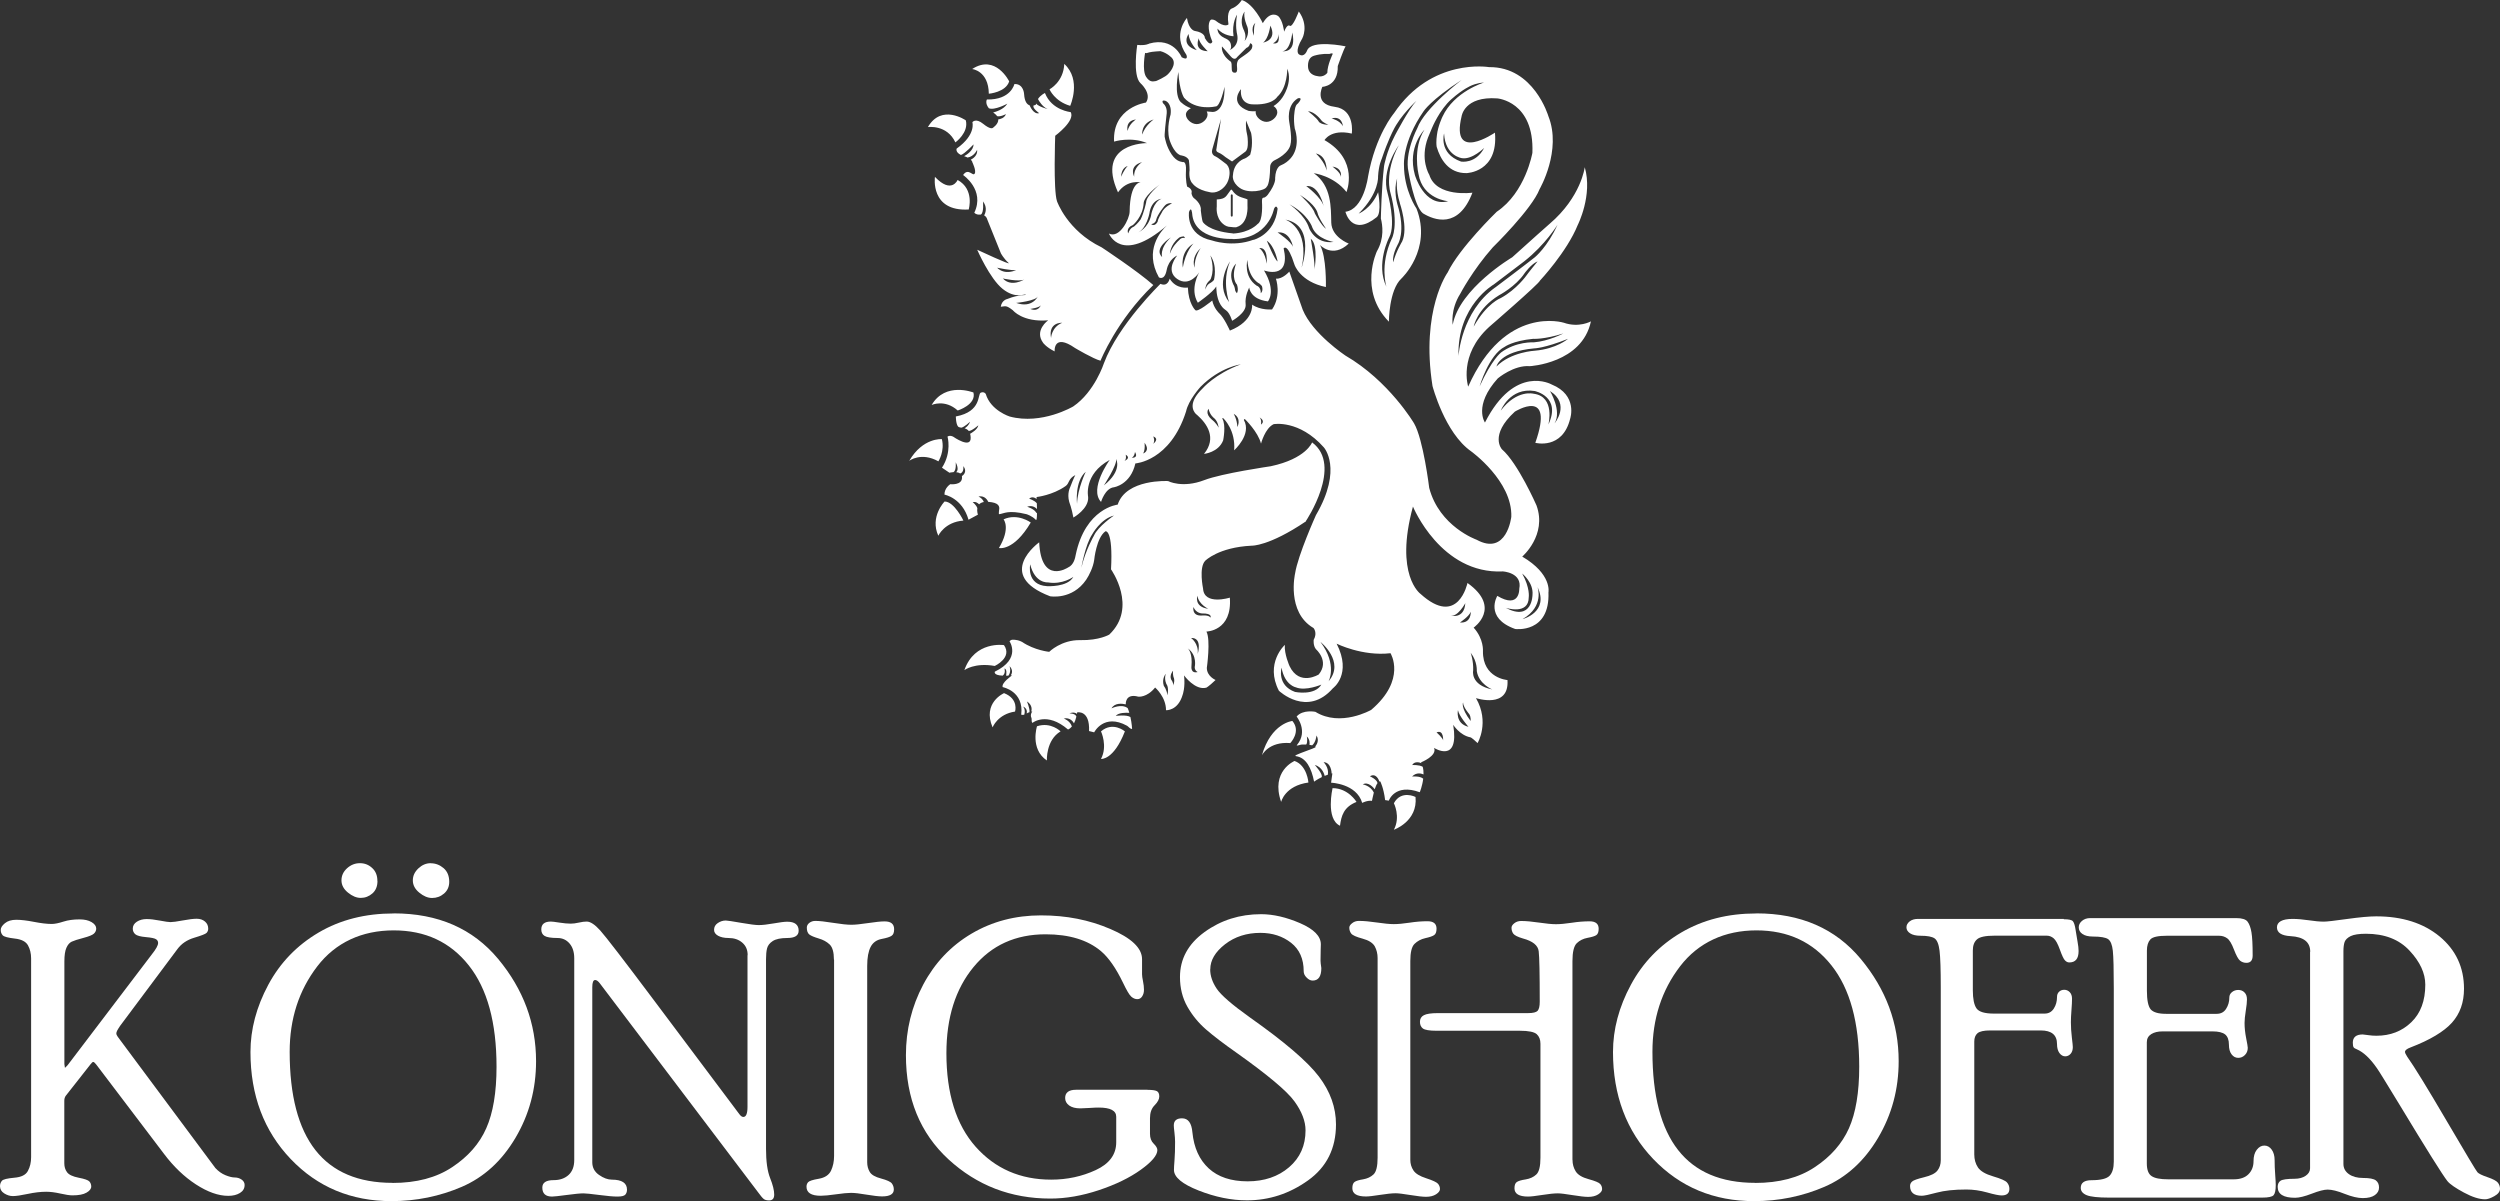
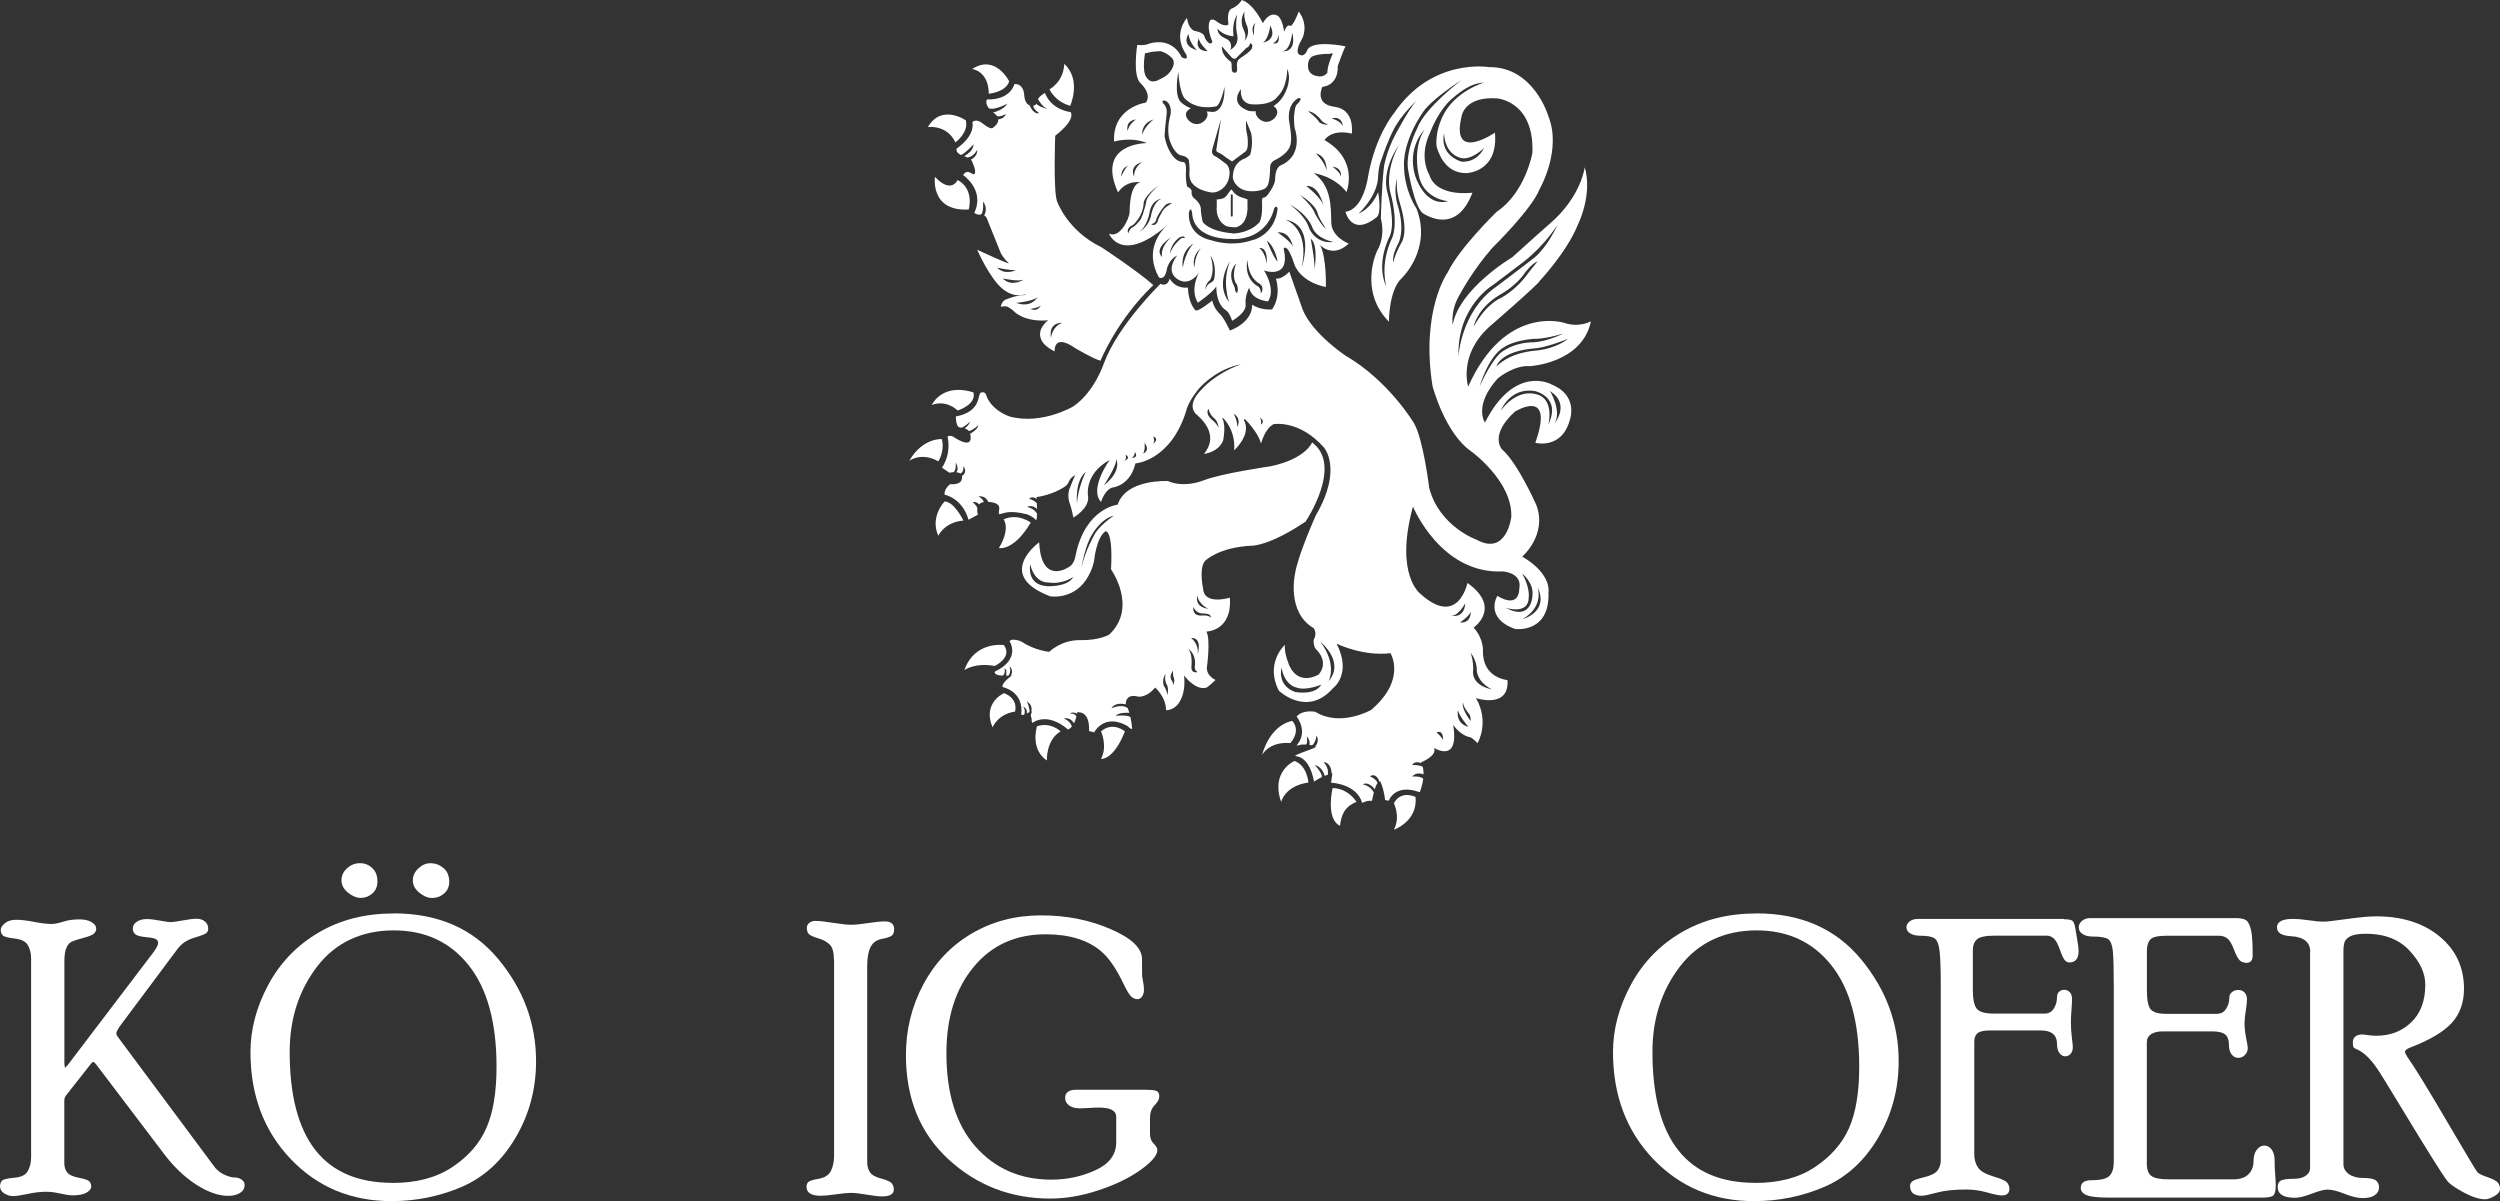
<svg xmlns="http://www.w3.org/2000/svg" id="Ebene_2" data-name="Ebene 2" viewBox="0 0 311.81 149.81">
  <rect x="0" y="0" width="311.81" height="149.81" fill="#333333" stroke="none" />
  <defs>
    <style> .cls-1 { fill: #fff; } </style>
  </defs>
  <g id="Ebene_1-2" data-name="Ebene 1">
    <path id="path1" class="cls-1" d="M123.33,11.69c-.04-2.88-2.08-3.08-2.08-3.08,2.93-1.91,4.62,1.54,4.62,1.54-.43,1.37-2.54,1.54-2.54,1.54M120.46,15.01s-3.02-2.1-4.73.84c0,0,2.37-.35,3.43,1.91,0,0,1.69-1.22,1.3-2.75M121.4,48.95s-3.49-1.37-5.2,1.56c0,0,1.64-.76,3.25.69,0,0,2.35-.73,1.96-2.25M117.48,54.77s-2.37-.22-4.08,2.71c0,0,1.47-1.15,3.64.06,0,0,.82-1.26.43-2.78M117.81,62.55s-1.86,1.9-.78,4.27c0,0,.78-1.72,3.13-1.89,0,0-1.14-2.38-2.35-2.38M125.21,80.46s-3.64-.56-4.93,3.12c0,0,1.28-.97,3.79-.52,0,0,2.24-1.04,1.15-2.6M161.19,89.92s-2.65.26-3.8,4.29c0,0,.82-1.75,3.54-1.53,0,0,1.39-1.43.26-2.76M161.46,94.91s-3.02,1.26-1.67,5.11c0,0,.45-2.01,3.4-2.42,0,0-.15-2.13-1.73-2.69M166.2,98.31s-.89,3.84.93,4.68c.16-1.23.46-2.34,2.06-2.97,0,0-1.02-1.72-2.99-1.72M125.23,86.45s-2.75,1.19-1.43,4.27c0,0,.63-1.65,2.8-1.97,0,0,.5-1.56-1.37-2.3M129.34,90.58s-.91,2.83,1.23,4.27c0,0-.13-2.54,1.71-3.63,0,0-1.21-1.21-2.93-.64M125.17,64.78s.92,1.06-.58,3.57c0,0,1.82.46,3.97-3.18,0,0-1.64-1.21-3.4-.39M137.32,91.22s.86,1.82,0,3.44c0,0,1.57.19,2.98-3.44,0,0-1.49-1.28-2.98,0M173.85,100.18s.86,1.69,0,3.31c0,0,3-1.04,2.7-4.09,0,0-1.78-.91-2.7.78M119.44,22.44s-.75,1.81-2.83-.38c0,0-.64,4.34,4.21,4.07,0,0,.76-2.52-1.39-3.69M130.9,11.14s.63,1.5,2.58,2.06c0,0,1.45-3.23-.74-5.23-.09,2.26-1.84,3.17-1.84,3.17M186.84,47.16c-3.12,3.44-1.63,5.54-1.63,5.54,3.74-7.35,8.31-4.75,8.31-4.75,3.31,1.34,2.32,4.26,2.32,4.26-.96,3.93-4.35,3.02-4.35,3.02,2.48-7.03-2.55-3.89-2.55-3.89-3.24,2.97-1.61,4.7-1.61,4.7,2,1.73,4.31,7,4.31,7,1.34,3.71-1.78,6.38-1.78,6.38,3.74,2.2,3.27,4.45,3.27,4.45.2,5.17-4.15,4.58-4.15,4.58-3.89-1.39-2.23-4.13-2.23-4.13,2.82,1.68,2.74-.87,2.74-.87.42-2.05-2.05-2.18-2.05-2.18-7.74.37-11.21-8.09-11.21-8.09-2.33,8.56.94,10.89.94,10.89,4.7,4.26,5.86-1.36,5.86-1.36,4.33,3.09.77,5.57.77,5.57,1.29,1.43,1.16,2.94,1.16,2.94-.04,3.38,3.06,3.6,3.06,3.6.24,3.64-3.93,2.25-3.93,2.25,1.74,3.02.2,5.61.2,5.61-.82-.78-.91-.72-.91-.72-1.32-.26-2.13-1.56-2.13-1.56.8,4.92-2.39,2.88-2.39,2.88.43,1-1.62,1.8-1.62,1.8.02.04.03.08.05.11-.13-.06-.83-.33-1.16.23,0,0,.91-.05,1.32.22.08.31.11.64.1.95-.23-.1-.87-.32-1.43.26,0,0,.99-.09,1.39.27-.11.93-.43,1.69-.43,1.69-3.12-1.14-3.86,1.05-3.86,1.05l-.46-.07c-.19-1.54-.6-2.32-.6-2.32-.04-.02-.08,0-.12,0-.04-.13-.39-1.12-1.18-.65,0,0,.87.38.95.85-.13.18-.25.46-.35.77-.1-.14-.79-1.01-1.49-.61,0,0,.96.15,1.38,1.02-.14.54-.23,1.03-.23,1.03-.61-.07-1.22.26-1.22.26-.71-2.41-3.88-2.52-3.88-2.52l.16-1.16s-.06,0-.09.02c0-.15-.08-1.4-1.01-1.42,0,0,.69.64.54,1.56-.14.05-.27.1-.4.15-.03-.15-.28-1.1-1.23-1.36,0,0,1.06,1.17.85,1.53-.57.27-.94.55-.94.55-.32-1.65-.98-3.01-2.27-3.18-.6-.08,2.61-1.02,2.47-1.16-.02-.02-.04-.03-.06-.05.13-.14.56-.71.16-1.37,0,0-.08.86-.54,1.23-.11-.03-.22-.04-.34-.06.03-.14.09-.65-.33-1.05,0,0,.15.69-.07,1.01-.26,0-.46,0-.46,0-.29-.02-.89.28-.68.04,1.42-1.73-.06-3.53-.06-3.53.77-.91,2.34-.59,2.34-.59,3.14,1.95,6.96-.24,6.96-.24,4.45-3.79,2.41-7.07,2.41-7.07-3.51.41-6.72-1.19-6.72-1.19,1.95,3.82-.45,5.55-.45,5.55-3.23,3.69-6.75.32-6.75.32-1.78-3.43.74-5.72.74-5.72-.09,1.15.59,2.65.59,2.65,1.23,2.56,3.64,1.04,3.64,1.04,1.37-1.67-.35-3.15-.35-3.15-.37-.46-.28-1.17-.28-1.17.5-.89-.02-1.47-.02-1.47-3.41-1.99-2.3-6.81-2.3-6.81.35-2.28,2.6-7.27,2.6-7.27,3.4-5.83.98-8.46.98-8.46-3.08-3.47-6.25-2.89-6.25-2.89-1.08.5-1.58,2.43-1.58,2.43-.37-1.47-1.99-3.04-1.99-3.04-.09-.09-.15.09-.15.09,1.02,1.8-1.21,3.78-1.21,3.78.2-2.49-1.26-3.9-1.35-3.99s-.13.04-.13.04c.5.8.11,2.71.11,2.71-.59,1.52-2.39,1.69-2.39,1.69,1.64-2.01.34-3.79-.82-4.82h0c-.07-.06-.14-.12-.2-.17-.37-.39-.97-1.42.84-3.17,0,0,1.54-1.82,4.77-3.01,0,0-2.58.33-5.03,2.81,0,0-1.5,1.64-1.8,3.07-1.98,6.21-6.32,6.48-6.32,6.48-.6,2.66-2.67,2.97-2.67,2.97-1.11.12-1.61,1.83-1.61,1.83-1.54-1.64,1.08-5.24,1.08-5.24-3.3,1.8-2.69,4.62-2.69,4.62.11,1.48-1.84,2.57-1.84,2.57-.21-1.15-.52-1.95-.52-1.95-.3-1.08.12-1.84.12-1.84.45-1.19.64-1.51.64-1.51-.91.46-.72,1.03-1.21,1.37-1.62,1.15-3.62,1.37-3.62,1.37,0,0,0,.09,0,.24-.18-.14-.58-.36-.93-.03,0,0,.66.19.96.57,0,.22.02.48.02.72-.12-.13-.56-.54-1.23-.29,0,0,.82.25,1.09.67.07.11.11.14.14.12,0,.55-.04.96-.14.85-.45-.49-1.16-.71-1.16-.71-2.34-.57-2.78-.07-3.43,0-.06,0,0-.5,0-.5.1-.46,0-.95-1.35-1.04-.03-.07-.37-.85-1.22-.66,0,0,.47.17.67.68-.28.05-.46.16-.59.29-.14-.15-.42-.37-.8-.27,0,0,.44.33.58.74-.07.4.07.82.07.82l-1.17.63c-.78-2.73-3-3.13-3-3.13-.02-.83.72-1.3.72-1.3,0,0,1.49.17,1.47-.84,0-.06,0-.12-.02-.17.1-.06.75-.5.18-1.25,0,0,.13.79-.4.92-.13-.1-.31-.14-.49-.16.11-.09.37-.4-.06-1.24,0,0,.11.97-.26,1.23-.29.02-.52.08-.52.08l-.93-.63c1.26-1.93.69-3.88.69-3.88.33-.22.72.02.72.02,0,0,2.24,1.58,2.17.09,0-.18-.04-.33-.07-.46.21-.12.92-.53,1.03-1.06,0,0-.82.72-1.2.71-.14-.18-.33-.27-.52-.33.22-.13.53-.38.68-.82,0,0-.71.67-1.09.74-.18-.03-.32-.06-.4-.14-.28-.32-.28-1.26-.28-1.26,3.25-.61,2.68-2.8,3.11-2.97.43-.17.62.16.62.16.62,2.08,2.99,2.82,2.99,2.82,4.01,1.07,7.92-1.26,7.92-1.26,2.67-1.81,3.83-5.39,3.83-5.39,1.78-4.79,7.05-9.9,7.05-9.9.94.42,1.15-.65,1.15-.65.82,1.37,2.27,1.11,2.27,1.11.07,1.99.91,2.8.91,2.8.24.39,2.13-1.18,2.13-1.18.2.97.85,1.57.85,1.57.64.57,1.35,2.18,1.35,2.18,3.04-1.21,2.77-3.24,2.77-3.24,1.06.74,2.49.6,2.49.6,1.21-1.76.48-3.84.48-3.84.83.09,1.67-.88,1.67-.88l1.67,4.75c1.22,2.99,5.32,5.72,5.32,5.72,5.46,3.17,8.57,8.46,8.57,8.46,1.15,1.97,1.89,8.05,1.89,8.05,1.26,4.82,5.9,6.46,5.9,6.46,3.79,2.08,4.34-2.86,4.34-2.86.15-4.45-5.01-8.16-5.01-8.16-3.3-2.3-4.82-8.15-4.82-8.15-1.49-9.48,1.89-14.16,1.89-14.16,1.48-3.08,6.12-7.57,6.12-7.57,3.6-2.41,4.45-7.35,4.45-7.35.25-6.44-4.38-6.79-4.38-6.79-4.12-.3-4.45,2.23-4.45,2.23-1.41,5.86,4.16,2.04,4.16,2.04.44,4.97-3.56,5.05-3.56,5.05-2.22.02-3.24-1.7-3.71-3.28-.1-.65.03-1.46.03-1.46.13-1.13.69-2.29.69-2.29,1.46-3.16,5.19-4.27,5.19-4.27-.94.06-1.59.38-1.59.38,0,0-.99.38-2.48,1.7-1.49,1.32-2.42,3.58-2.42,3.58-.18.41-.32.75-.4.96-.02.06-.05.11-.07.17,0,.03-.02.04-.02.04h0c-1.06,2.76.15,4.68.15,4.68.89,2.86,5.38,2.23,5.38,2.23-1.74,4.56-4.76,3.44-6.18,2.57-1.09-.88-1.79-5.15-1.79-5.15-.54-2.37,1.09-5.46,1.09-5.46.93-2.54,5.55-6.03,5.55-6.03-3.91,2.54-4.77,3.93-4.77,3.93-2.64,3.8-2.44,6.66-2.44,6.66,0,3.22,1.57,5.47,1.57,5.47,1.97,5.12-1.89,8.72-1.89,8.72-1.56,1.45-1.56,5.38-1.56,5.38-3.82-3.9-1.49-8.79-1.49-8.79.94-1.61.7-3.28.49-4.08,0,0,.08-3.93.4-6.55,0,0,.27-1.72,1.36-3.82,0,0,1.71-3.27,2.67-4.3,0,0-2,1.81-2.91,3.73,0,0-.63,1.17-1.42,3.52,0,0-.37.74-.45,2.17,0,0,.17,2.07-2.42,4.64,0,0,1.54-.57,2.43-2.67,0,0,.48,2.55-.17,3.11-3.15,2.53-3.91-.67-3.91-.67,2.3-.3,2.82-4.38,2.82-4.38.93-5.2,3.23-7.9,3.23-7.9,4.71-6.98,11.86-5.76,11.86-5.76,5.59-.07,7.4,6.11,7.4,6.11,1.71,4.28-1.09,9.1-1.09,9.1-.96,2.5-5.84,7.27-5.84,7.27-2.51,2.83-4.06,5.79-4.06,5.79-1.26,2-.94,3.87-.94,3.87.82-4.52,7.42-8.42,7.42-8.42,2.2-2,4.65-4.16,4.65-4.16,3.96-3.37,4.4-7.08,4.4-7.08,1.01,3.51-.87,7.2-.87,7.2-1.36,3.37-4.72,6.95-4.72,6.95-.05.34-6.33,5.77-6.33,5.77-3.88,3.54-2.62,7.45-2.62,7.45,4.58-10.27,11.92-7.97,11.92-7.97,1.9.67,3.39-.17,3.39-.17-1.11,5.24-7.62,5.59-7.62,5.59-1.98-.17-3.98,1.51-3.98,1.51M173.59,29.77s.93-1.62-.17-5.73c0,0-.81-2.45,1.04-5.92,0,0-2.26,3.05-1.39,6,0,0,1.09,3.8.2,5.48,0,0-1.73,3.31-.35,6.17,0,0-.87-2.71.67-6.01M174.6,25.33c-.58-1.84-.34-3.08-.34-3.08-.5,1.47.03,3.24.03,3.24,1.08,3.45.05,4.99.05,4.99-.78,1.46-.57,2.23-.57,2.23.35-1.36,1.11-2.59,1.11-2.59.79-1.68-.29-4.79-.29-4.79M176.92,21.71s-.76-3.19.74-5.53c0,0-2.17,2.12-1.19,5.64,0,0,1.15,4.06,4.16,3.28,0,0-3.19-.24-3.71-3.4M180.11,16.65s-.72,2.49,2.11,3.5c0,0,1.83.34,2.89-1.7,0,0-1.48,1.47-2.75,1.28,0,0-2.1-.23-2.25-3.08M191.75,32.61c-.78.32-1.6,1.47-1.6,1.47-1.11,1.67-3.19,2.75-3.19,2.75-2.78,1.71-3.15,3.9-3.15,3.9,1.63-2.93,3.38-3.56,3.38-3.56,1.98-1.08,3.2-2.82,3.2-2.82.16-.25,1.37-1.73,1.37-1.73M186.5,35.85s4.04-3.04,4.94-3.77c0,0,1.56-1.26,2.82-4.05,0,0-1.5,2.48-4.16,4.57,0,0-2.47,1.87-3.79,2.88,0,0-4.58,2.63-4.4,8.92,0,0,.33-5.51,4.58-8.55M135.42,58.84c-1.41,1.21-1.09,4-1.09,4,.07-1.91,1.09-4,1.09-4M139.21,57.25c.15.74-1.53,3.29-1.53,3.29,2.35-1.86,1.53-3.29,1.53-3.29M140.4,56.71s.15.54-.15.77c0,0,.87-.32.15-.77M141.56,56.36s-.05.57-.4.73c0,0,.87.09.4-.73M142.75,55.22s.12.84-.17,1.34c0,0,.94-.3.17-1.34M143.84,54.43s.25.52,0,.92c0,0,.82-.59,0-.92M152,53.37s-.06-.76-.54-1.19c0,0-.57-.39-.72-1.19,0,0-.52.57.43,1.37,0,0,.45.3.84,1M153.87,51.61s.43.71.46,1.65c0,0,.57-1.06-.46-1.65M157.1,52.07c.3.28.17.89.17.89.63-.48-.17-.89-.17-.89M164.82,85.38s-1.97.85-3.19.35c0,0-1.39-.25-1.79-2.45,0,0-.62,2.18,1.68,3.02,0,0,2.45.51,3.29-.92M164.69,80.06c2.16,2.88,1.01,4.92,1.01,4.92,2.11-2.45-1.01-4.92-1.01-4.92M183.15,90.65s-1.19-1.36-1.31-2.08c0,0-.37,1.67,1.31,2.08M183.25,89.07s-.78-.89-.77-1.46c0,0-.34.62.94,2.31,0,0,.07-.48-.17-.85M183.43,81.42s.36,1.01.31,2.2c0,0-.4,1.81,2.38,2.37,0,0-1.68-.67-1.93-2.29,0,0,.1-1.18-.76-2.29M182.09,77.64c1.44.12,1.35-1.34,1.35-1.34-.19.57-1.35,1.34-1.35,1.34M180.92,76.77s1.7.52,1.84-1.54c0,0-.97,1.78-1.84,1.54M179.17,91.35s.84.74.82,1.01c0,0,.1-1.4-.82-1.01M189.9,77.22s3.37-.87,1.86-4.01c0,0,.92,2.4-1.86,4.01M189.85,71.53c1.01,1.81.82,2.97.82,2.97,0,2.25-2.87,1.31-2.87,1.31,3.32,1.75,3.34-1.61,3.34-1.61.15-1.53-1.29-2.67-1.29-2.67M193.32,48.77s1.51,2.47.57,4.03c0,0,2.03-2.38-.57-4.03M187.18,51.21c2.03-2.68,4.11-2.1,4.11-2.1,2.72.35,1.83,3.84,1.83,3.84,1.66-3.51-1.71-4.18-1.71-4.18-3.09-.49-4.23,2.44-4.23,2.44M187.18,43.99c1.93-1.44,4.11-1.29,4.11-1.29,1.9-.15,3.69-1.11,3.69-1.11-2.42.77-3.76.67-3.76.67-2.55.25-3.54.99-3.54.99-2,1.01-3.14,4.95-3.14,4.95,1.53-3.37,2.65-4.21,2.65-4.21M186.64,45.72c1.78-1.83,4.8-1.98,4.8-1.98,2.7-.23,4.13-1.48,4.13-1.48-2.99,1.19-4.21,1.19-4.21,1.19-4.4.4-4.72,2.28-4.72,2.28M162.89,65.02c-4.65,3.14-6.78,3.04-6.78,3.04-4.15.2-5.79,1.88-5.79,1.88-.82.84-.27,3.46-.27,3.46.12,2.15,3.34,1.14,3.34,1.14.32,4.18-2.92,4.23-2.92,4.23.55,1.01.05,4.53.05,4.53,0,1.06,1.09,1.51,1.09,1.51-.91.87-1.16.96-1.16.96-1.4.37-2.77-1.53-2.77-1.53.17,1.51-.17,2.4-.17,2.4-.59,2.05-2.08,1.94-2.08,1.94,0-1.67-1.36-2.83-1.36-2.83-1.04,1.29-2.1,1.14-2.1,1.14-1.66-.45-1.56.94-1.56.94v.02c-.46-.11-1.38-.21-1.78.5,0,0,1.23-.62,2.02-.03.08.19.15.39.2.59-.42-.03-1.35-.04-1.69.38,0,0,1.33-.18,1.83.14.18.8.21,1.49.21,1.49-.27,0-.43-.28-.63-.4-2.9-1.59-4.1.82-4.1.82l-.64-.16c.12-2.67-1.48-2.33-1.48-2.33,0,.07-.02.13-.03.19-.14-.13-.43-.25-.95-.07,0,0,.77,0,.88.41-.08.35-.19.62-.3.84-.09-.17-.46-.77-1.28-.61,0,0,.79.27,1.02,1-.26.31-.48.38-.48.38-2.67-2.3-4.45-.82-4.45-.82-.17-.28-.03-.47-.12-.64-.2-.4.12-.82.12-.82-.05.02-.09.04-.14.05.06-.19.18-.83-.54-1.27,0,0,.39.87.32,1.34-.13.04-.25.08-.33.15,0,0,0,0-.02,0,.05-.2.07-.63-.45-.86,0,0,.35.34.15,1.02-.22.05-.38,0-.38,0,.37-2.94-2.31-3.44-2.31-3.44-.21-.52,1.17-1.46,1.17-1.46-.06,0-.11,0-.16,0,.13-.2.33-.67-.16-1.16,0,0,.27.65-.14,1.19-.1,0-.2,0-.29,0,.04-.19.13-.8-.2-.9,0,0,.19.6-.22.9-1.21-.05-.98-.5-.98-.5,3.34-1.61,1.83-3.79,1.83-3.79.25-.27.48-.19.76-.17.4.03.8.25.8.25,1.56,1.06,3.39,1.24,3.39,1.24,0,0,1.51-1.51,3.88-1.46s3.61-.69,3.61-.69c3.59-3.41.22-8.14.22-8.14.27-5-.69-4.75-.69-4.75-1.14.79-1.41,3.58-1.41,3.58-.12.88-.62,1.91-1,2.47-1.75,2.56-4.5,2.06-4.5,2.06-7-2.67-1.36-6.73-1.36-6.73.25,5.37,3.6,3.14,3.6,3.14.73-.32.89-1.22.95-1.55,1.21-5.87,5.24-6.29,5.24-6.29,1.06-3.24,6.28-2.94,6.28-2.94,0,0,1.78.94,4.53-.12,2.16-.84,8.29-1.73,8.29-1.73,4.4-.94,5.15-2.97,5.15-2.97,3.89,2.87-.77,9.8-.77,9.8M133.87,71.95s-1.35,1-3.17.69c0,0-1.62.15-2.21-2.25,0,0-.52,2.57,2.11,2.72,0,0,2.57.15,3.27-1.16M138.94,64.3c-1.68.42-2.72,2.35-2.72,2.35-.87,1.31-1.35,4.16-1.35,4.16.53-2.23,1.57-4,1.57-4,.52-1.18,2.5-2.51,2.5-2.51M145.51,85.38s-.35-.61-.11-1.34c0,0-.54.6-.24,1.52,0,0,.33.35.45,1.15,0,0,.2-.87-.09-1.34M146.42,84.58s-.18-.32-.11-.93c0,0-.48.54-.24,1.1,0,0,.35.46.24.76,0,0,.24-.41.11-.93M149.38,83.82s-.37-.15-.37-.61c0,0,.36-1.49-.88-2.35l-.03-.03s.02.02.03.03c.13.11.62.63.47,2.29,0,0-.11.89.78.67M148.55,79.57s.98.67.83,2c0,0,.65-2.06-.83-2M149.9,76.51s-.73-.02-1.05-.8c0,0-.24,1.15,1.06,1.06,0,0,.87-.09,1.06.26,0,0,.31-.54-1.07-.52M149.34,74.3s-.46,1.39,1.36,1.63c0,0-1.19-.54-1.36-1.63M165.19,17.47c4.38,2.5,2.75,6.48,2.75,6.48-1.58-2.03-4.08-2.35-4.08-2.35,2.25,1.58,2.13,4.33,2.18,6.16.05,1.83,2.18,2.62,2.18,2.62-2.03,1.9-3.59.17-3.59.17.84,1.46.74,5.25.74,5.25-3.23-.67-3.91-2.77-3.91-2.77-.89-2.82-1.36-2.05-1.36-2.05.92,4.01-2.45,2.75-2.45,2.75,1.58,2.62.49,3.86.49,3.86-2.25-.27-2.33-1.73-2.33-1.73,0,0-.57,1.04-.45,2.1.12,1.06-1.68,2.05-1.68,2.05-.57-1.63-.84-1.06-1.43-1.98s-.55-2.3-.55-2.3c-.44.74-2.3,2.03-2.3,2.03-1.06-1.76.17-3.79.17-3.79,0,0-1.19,1.9-2.75.82-1.56-1.09,0-2.92,0-2.92,0,0-1.04.42-1.31,1.81s-.97.91-.97.91c-1.88-3.39.25-5.78,1-6.47-5.71,4.92-7.23,1.01-7.23,1.01,1.34.67,2.57-1.85,2.58-2.72.05-3.83,1.4-3.66,1.4-3.66,0,0-1.68-.4-2.85,1.24-2.82-6.21,3.62-6.14,3.62-6.14-2.01-.85-4.11-.19-4.11-.19-.22-4.28,3.98-4.87,3.98-4.87.77-1.14-.69-2.42-.69-2.42-1.01-.96-.4-4.77-.4-4.77,1.06.12,1.51-.17,1.51-.17,3.02-.84,4.03,1.71,4.03,1.71.92.49.59-.3.59-.3-1.8-2.6.07-4.6.07-4.6.22,1.46.94,1.61.94,1.61,1.38.22,1.29.89,1.29.89.69,1.19.94.47.94.47-.74-1.78-.4-2.57-.22-2.72.17-.15.57.05.57.05,1.24.99,1.66.5,1.66.5-.27-1.68.35-1.95.35-1.95.86-.3,1.31-1.09,1.31-1.09,1.51.49,2.62,2.89,2.62,2.89.97-1.66,1.91-.89,1.91-.89.59.5.75,1.95.75,1.95.42-1.06.71-.73.71-.73.37.22,1.12-1.79,1.12-1.79,1.29,1.78.44,3.35.44,3.35-1.01,1.68-.42,2-.42,2,.69.45,1.01-.47,1.01-.47.54-1.43,4.81-.53,4.81-.53-.26.37-.98,2.46-.98,2.46.07,2.52-1.92,2.59-1.92,2.59,0,0-1.08,2.16,1.52,2.49,2.6.32,2.15,3.34,2.15,3.34-2.67-.62-3.44.87-3.44.87M166.08,14.77s1.06.25,1.41.98c0,0-.07-1.36-1.41-.98M163.18,8.58c.17.8,1.06.9,1.06.9.87.25,1.31-.4,1.31-.4,0-.98.67-2.35.67-2.35,0-.17-.42,0-.42,0-.22,0-.92-.07-1.91.22-.99.3-.72,1.62-.72,1.62M159.96,6.39s1.8.28,1.22-2.34c0,0-.19,2.23-1.22,2.34M158.77,5.4c1.09.22.63-1.17.63-1.17.17.82-.63,1.17-.63,1.17M157.54,5.31s1.81-.28.9-2.12c0,0-.19,1.61-.9,2.12M156.12,13.01s-1.52,0-1.34-1.89c0,0-1.59,1.78.95,2.71,0,0,.37.07.9.05,0,.04-.02.09-.02.13,0,.55.67,1.19,1.35,1.19s1.35-.64,1.35-1.19c0-.32-.18-.59-.47-.78.4-.25.78-.59,1.1-1.06,0,0,1.34-1.86.61-3.6,0,0,.05,2.36-1.25,3.51,0,0-.57,1.09-3.21.93M156.4,4.46s-.06-1.45.22-1.63c0,0-.72.41-.22,1.63M155.1,3.68s.43.72.13,1.43c0,0,.71-.78.32-1.83,0,0-.5-1.07-.32-1.83,0,0-.72.91-.13,2.23M154.29,7.13s-.28.52-.8-.11l-1.08-1.23s-.22.96,1.08,1.89c0,0,.15.05.13.67-.02.61.13.72.41.72s.29-.35.26-.67-.04-.56.12-.87c.17-.32,1.56-.98,1.74-1.54.19-.56-.24-.59-.24-.59,0,0-.04.43-.46.58l-1.16,1.15h0ZM152.74,4.75s.61.2.74.65c0,0,.22.64-.13.85,0,0,1.3-.48.94-2.02,0,0-.26-.95,0-2.4,0,0-.68.98-.44,2.69,0,0-1.3-.05-1.99-.95,0,0-.11.72.87,1.17M150.63,6.39s-1.15-1.08-1.1-1.63c0,0-.77,1.54,1.1,1.63M149.27,6.26s-.98-1.02-1.02-2.02c0,0-1.06,1.37,1.02,2.02M147.32,12.77c.35.33.76.56,1.21.73-.35.18-.62.47-.62.79,0,.55.67,1.19,1.35,1.19s1.35-.63,1.35-1.19c0-.14-.04-.27-.1-.39h0c.23.02.46.04.7.06,0,0,1.58.2,1.52-3.14,0,0-.54,2.53-1.13,2.46,0,0-2.43.58-3.92-1.09,0,0-.59-.85-.71-3.21,0,0-.61,2.89.33,3.79M144.16,10.12s1.23-.51,1.56-.92c0,0,1.16-1.14.45-1.97,0,0-.57-.63-1.44-.85,0,0-1.04.05-1.39.15s-.3.12-.52.07c0,0-.4,2.15.12,2.97.52.82,1.01.54,1.21.54M141.68,14.9c-1.39.17-1.04,1.43-1.04,1.43.18-.89,1.04-1.43,1.04-1.43M143.89,14.9c-1.6.48-1.43,1.88-1.43,1.88.38-1.15,1.43-1.88,1.43-1.88M140.65,20.71s-.79.15-.82,1.34c0,0,.35-.89.82-1.34M142.45,20.22c-1.73.48-.99,1.82-.99,1.82-.08-1.19.99-1.82.99-1.82M142.26,27.37c.43-.85.69-2.13.69-2.13.02-.85,1.69-2.23,1.69-2.23-1.99,1.47-1.99,2.26-1.99,2.26-.09,1.79-1.35,2.8-1.35,2.8-.91.35-.59,1.04-.59,1.04.26-.76.71-.84.71-.84.48-.38.85-.91.85-.91M143.56,26.89s.26-1.73,1.32-2.1c0,0-1.29.07-1.53,1.87,0,0-.36,1.82-1.38,2.32,0,0,1.21-.48,1.6-2.1M146.16,25.36c-.15-.05-.45-.02-.69.12-.25.14-1.16,1.39-1.26,1.91-.1.52-.64.57-.64.57.51.37.82-.33.82-.33.04-.37.48-1.06.48-1.06.31-.77,1.3-1.2,1.3-1.2M146.04,29.61s-2.24,1.37-1.09,2.46c0,0-.39-1.08,1.09-2.46M147.17,29.84c.29-.27.62-.14.62-.14-.07-.22-.18-.22-.18-.22-.52.06-.6.21-.6.21-1.05.82-1.1,1.95-1.1,1.95.17-.44.33-.68.33-.68.33-.59.94-1.12.94-1.12M148.86,30.37c-1.75,1.05-1.33,3.01-1.33,3.01.33-2.06,1.33-3.01,1.33-3.01M149.76,30.94c-1.31,1.25-.76,2.45-.76,2.45-.07-1.32.76-2.45.76-2.45M150.96,31.88s.56,1.45.11,2.73c0,0-.04.24-.24.41,0,0-.5.37-.5,1.13,0,0,.11-.63.65-.87,0,0,.3-.17.43-.37,0,0,.46-1.74-.44-3.03M153.41,32.61s-1.91,2.78-.11,5.07c0,0-.95-2.52.11-5.07M154.26,35.48s-.76-.77-.09-2.6c0,0-1.1.95-.35,2.6,0,0,.14.17.21.57,0,0-.02.26.24.52,0,0,.26-.32,0-1.1M156.34,29.92s2.64-.65,3.01-3.88c0,0-.15-.61-.45,0,0,0-.67,3.8-5.17,3.78.03-.51.05-.69.05-.69,2.14-.12,3.07-1.19,3.07-1.19.72-.4.55-2.74.55-2.74-.02-.61.17-.54.17-.54.3,0,.58-.41.58-.41,1.04-1.41.89-2.04.89-2.04.06-1.39.69-1.58.69-1.58,1.15-.46,1.61-1.41,1.61-1.41.8-1.47.15-3.19.15-3.19-.2-1.21-.04-2.19.06-2.6s.33-.52.33-.52c.76-.87,0-.65,0-.65-1.5.91-1.08,2.94-1.08,2.94.38,2.16.18,2.67.18,2.67-.11,1.24-1.89,2.06-1.89,2.06-.69.29-.67.87-.67.87-.04,2.3-.43,2.49-.43,2.49-.18.5-2.3.91-3.36.15-1.06-.76-.85-1.6-.85-1.6.11-1.71,1.5-2.08,1.5-2.08.24-.09.65-.46.65-.46.43-1.39.11-2.73.11-2.73l-.63-1.54s-.07.89.11,1.63c.18.74.1,1.52.1,1.52-.05.66-.37.79-.37.79l-1.58,1.17-.8-.53s-.54-.46-.91-.59c-.37-.14-.24-.45-.24-.45l.57-3.74-1.09,3.8c-.2.71.43.89.43.89.18.06,1.19.85,1.19.85.69.43.52,1.47.52,1.47-.09.94-.63,1.45-.63,1.45-.88.97-1.82.68-1.82.68-1.62-.29-2.14-1.07-2.14-1.07-.56-.54-.38-1.67-.38-1.67,0-.58-.09-1.27-.09-1.27-.26-.53-1.03-.59-1.03-.59-.93-.33-1.4-2-1.4-2-.38-1.46.15-3.08.15-3.08.19-1.42-.62-1.71-.62-1.71-.62-.19-.31.31-.31.31,0,0,.52.38.45,1.22s-.37,2.89-.22,3.11c0,0,.17,1.06.84,2.05s1.29.88,1.38.95c0,0,.47-.2.4,1.08-.07,1.29.15,1.98.15,1.98,0,0,.72.25.54.84,0,0,.05.37.3.59,0,0,.98.69.86,1.53,0,0,.13,1.19.25,1.44,0,0,.62,1.14,3.76,1.43,0,.1-.03.76-.05.69,0,0-4.8.25-5.04-3.18,0,0-.09-.98-.39-.19,0,0-.45,2.88,2.86,3.56,0,0,2.52.9,5.18-.09M157.4,35.7s-.04-.09-.3-.32c0,0-1.39-.58-1.52-2.97,0,0-.54,2.07,1.17,3.23,0,0,.52.12.5.93,0,0,.34-.24.15-.87M157.05,30.94s.74.44.93,1.95c0,0,.25-2.09-.93-1.95M159.35,32.61s-.33-1.9-1.35-2.59c0,0,.98,2.41,1.35,2.59M161.28,30.84s-.32-2.02-1.93-1.85c0,0,1.78,1.19,1.93,1.85M160.31,27.39s3.12,1,2.03,5.99c0,0,1.88-5.28-2.03-5.99M163.48,29.77s.61,3.22.45,3.96c0,0,.57-3.16-.45-3.96M163.67,28.34s-.51-1.6-2.85-2.86c0,0,1.97,1.32,2.47,3.01,0,0,.78,1.97,3.03,1.69,0,0-2.07-.35-2.66-1.84M165.39,28.53s-.93-1.32-1.07-2c0,0-.17-.97-2.19-2.23,0,0,1.68,1.53,1.85,2.29,0,0,.83,1.57,1.4,1.94M162.92,23.21s1.92,1.41,2.19,2.56c0,0-.57-2.76-2.19-2.56M166.19,20.78s1.09.77,1.05,1.31c0,0,.27-1.13-1.05-1.31M164.12,19.14s1.14,1.05,1.34,2.15c0,0,.11-1.84-1.34-2.15M165.69,15.56s-.67-.24-.9-.57c0,0-.8-1.09-1.65-1.11,0,0,1.09.79,1.38,1.34,0,0,.3.34,1.16.34M154.25,28.33c-.15.05-.6,0-.72-.02-.38,0-.71-.13-1.01-.4-.95-.83-.76-2.11-.76-2.18v-.85c1.2-.07,1.13-.42,1.76-1.21.11-.04.12,0,.14.03.6.93,1.3.89,1.93,1.17v.75s.2,2.23-1.34,2.7M153.75,24.38c0-.08-.06-.14-.12-.14s-.12.06-.12.14v2.5c0,.08.06.14.12.14s.12-.06.12-.14v-2.5ZM143.84,35.56c-4.59,4.42-6.58,9.43-6.58,9.43-.89-.22-3.17-1.58-3.17-1.58-2.75-1.91-2.55.42-2.55.42-1.06-.53-1.43-1.06-1.43-1.06-1.16-1.56.62-2.82.62-2.82-3.19.27-4.4-1.25-4.4-1.25-.89-.69-.92-.48-1.51-.44.12-.84.82-.97.82-.97,1.51-.62,2.43-.42,2.28-.54s-1.26.57-2.87-.72c-1.61-1.29-3.17-4.88-3.17-4.88,0,0,4.36,2.04,3.91,1.64-.65-.59-.96-1.21-.96-1.21l-1.68-4.17c-.08-.29-.22-.45-.4-.54.12-.22.46-.97-.15-1.75,0,0,.15,1.47-.29,1.65h-.18c-.44,0-.61-.24-.61-.24,1.36-2.85-1.4-4.7-1.4-4.7.67-.96,1.2.22,1.45-.18.22-.36-.29-1.4-.29-1.4,0,0,0-.14-.2-.33.3-.15.88-.56.79-1.24,0,0-.36.84-1.19.97-.12-.06-.26-.12-.43-.17.26-.14,1.18-.7,1.17-1.47,0,0-1.08,1.17-1.57,1.32-.73-.36-.53-.8-.53-.8,2.45-1.74,1.96-3.29,1.96-3.29,0,0,.41-.56,1.34.2s1.19.52,1.19.52c0,0,.74-.47.7-1.07.25-.03.76-.15.96-.66,0,0-.69.37-1.1.26-.08-.12-.19-.23-.35-.35-.05-.04-.1-.08-.15-.11.27-.07,1.32-.36,1.77-1.1,0,0-1.62.88-2.31.57-.51-.65-.24-1.09-.24-1.09,3.01.06,3.43-1.93,3.43-1.93,1.17-.04,1.21,1.26,1.21,1.26.06.94.37,1.29.69,1.4h0s.47,1.19,1.19.97c0,0-.78-.54-.72-.89v-.05c.18-.04.31-.11.31-.11,0-.05,0-.09.02-.14.36.41,1.44.68,1.44.68-.64-.27-1.08-1.01-1.2-1.25.33-.51.87-.75.87-.75.85,2.17,3.21,2.38,3.21,2.38.61,1.08-1.93,2.95-1.93,2.95,0,0-.25,6.75.22,8.16,0,0,1.26,3.68,5.57,5.76,0,0,4.48,2.95,6.48,4.73M126.74,33.68c-.54.1-2.38-.29-2.38-.29,1.01,1,2.38.29,2.38.29M127.75,34.86c-.67.32-2.67-.13-2.67-.13,1.04,1.15,2.67.13,2.67.13M129.46,36.94c-.2.59-2.72.84-2.72.84,2.05.72,2.72-.84,2.72-.84M129.81,38.08c-.17.3-1.31.45-1.31.45,1.01.42,1.31-.45,1.31-.45M132.48,40.26s-1.76-.12-1.39,1.9c0,0,.05-1.36,1.39-1.9" />
    <g id="g12">
      <path id="path2" class="cls-1" d="M14.94,128.02c-.28.4-.43.68-.43.86,0,.13.06.28.19.45l12.16,16.35c.38.41.8.71,1.27.9s.85.28,1.15.28c.32,0,.6.09.85.26s.38.4.38.67c0,.43-.19.76-.58,1-.39.24-.87.36-1.46.36-1.23,0-2.58-.48-4.04-1.43-1.46-.95-2.78-2.22-3.97-3.8l-8.45-11.14c-.17-.22-.3-.33-.38-.33s-.19.09-.33.28l-3.09,3.93c-.13.17-.19.39-.19.64v7.79c0,.43.11.8.34,1.11.23.32.71.54,1.45.69.74.14,1.19.3,1.34.47s.23.38.23.63c0,.28-.2.54-.59.76-.39.23-.98.34-1.75.34-.36,0-.87-.08-1.53-.23-.66-.15-1.24-.22-1.75-.22-.69,0-1.46.09-2.3.27s-1.46.27-1.85.27-.74-.12-1.09-.34-.52-.53-.52-.9c0-.26.08-.48.24-.67.16-.18.67-.3,1.54-.38.87-.07,1.44-.35,1.7-.85.27-.5.4-1.07.4-1.72v-24.78c0-.62-.13-1.16-.39-1.63s-.81-.76-1.66-.85c-.84-.1-1.34-.23-1.5-.41-.16-.18-.24-.4-.24-.67s.17-.54.52-.83c.35-.29.82-.43,1.42-.43s1.34.09,2.21.26c.87.17,1.61.26,2.21.26.38,0,.86-.1,1.45-.29.59-.19,1.26-.28,2.02-.28.61,0,1.11.11,1.5.34s.58.5.58.81c0,.23-.09.44-.28.62s-.63.36-1.32.54-1.18.34-1.46.47c-.27.13-.5.39-.66.77-.17.38-.25.95-.25,1.7v12.8l.07.47.33-.33,10.51-13.83c.52-.65.78-1.12.78-1.42,0-.19-.08-.35-.25-.46-.17-.12-.59-.21-1.27-.27s-1.12-.18-1.33-.36c-.2-.18-.31-.41-.31-.69,0-.36.17-.65.51-.87s.75-.33,1.22-.33c.43,0,.98.06,1.65.19.67.13,1.11.19,1.32.19.28,0,.8-.07,1.55-.21s1.33-.21,1.72-.21c.43,0,.77.12,1.04.35.27.23.4.53.4.89,0,.21-.07.37-.2.52-.13.14-.65.34-1.55.61-.9.27-1.59.74-2.08,1.4l-7.22,9.67h.02Z" />
      <path id="path3" class="cls-1" d="M49.11,113.92c5.52,0,9.86,1.89,13.02,5.68,3.15,3.79,4.73,8.04,4.73,12.76,0,3.49-.86,6.67-2.57,9.56-1.71,2.89-3.94,4.92-6.7,6.11-2.75,1.18-5.67,1.78-8.77,1.78-5.03,0-9.22-1.75-12.56-5.25s-5.02-7.95-5.02-13.35c0-2.82.74-5.62,2.22-8.38,1.48-2.76,3.58-4.93,6.28-6.52,2.7-1.59,5.82-2.38,9.36-2.38M48.97,147.54c2.97,0,5.45-.65,7.43-1.97,1.98-1.31,3.4-2.92,4.25-4.85.85-1.92,1.28-4.47,1.28-7.67,0-5.51-1.15-9.73-3.46-12.64-2.31-2.92-5.43-4.37-9.37-4.37s-7.24,1.5-9.53,4.49c-2.29,2.99-3.44,6.54-3.44,10.65,0,10.9,4.28,16.35,12.83,16.35M47.08,109.88c0,.66-.21,1.18-.63,1.55-.42.37-.91.56-1.46.56-.52,0-1.05-.22-1.59-.66s-.81-.95-.81-1.53.23-1.08.7-1.51c.47-.42,1-.63,1.6-.63s1.1.2,1.53.6c.44.4.65.94.65,1.61M53.72,107.67c.6,0,1.14.21,1.61.61.47.41.7.98.7,1.7,0,.61-.22,1.1-.65,1.47s-.93.55-1.49.55c-.52,0-1.06-.22-1.59-.66-.54-.44-.81-.95-.81-1.53s.23-1.06.69-1.5c.46-.43.97-.65,1.55-.65" />
-       <path id="path4" class="cls-1" d="M93.25,119.12c0-.65-.22-1.16-.67-1.55s-1.02-.58-1.72-.58c-.54,0-.97-.1-1.3-.28-.33-.19-.5-.43-.5-.73,0-.36.15-.64.46-.85s.64-.32,1-.32c.19,0,.83.1,1.92.29,1.09.19,1.82.28,2.18.28.47,0,1.1-.07,1.88-.21s1.34-.21,1.69-.21c.94,0,1.42.38,1.42,1.12,0,.61-.47.91-1.42.91-.82,0-1.42.13-1.81.38s-.62.56-.71.91-.13.81-.13,1.36v23.64c0,1.58.17,2.79.51,3.65.34.85.51,1.54.51,2.06,0,.49-.21.73-.64.73-.3,0-.53-.06-.68-.19-.16-.13-.39-.41-.71-.85l-19.73-26.05c-.21-.27-.4-.4-.57-.4-.24,0-.36.3-.36.9v21.83c0,.66.28,1.19.84,1.58.56.39,1.09.59,1.6.59,1.26,0,1.89.42,1.89,1.25,0,.25-.07.46-.21.62s-.47.24-.99.24-1.26-.07-2.27-.2c-1.01-.13-1.66-.2-1.96-.2-.41,0-1.1.07-2.08.2s-1.59.2-1.84.2c-.81,0-1.21-.38-1.21-1.12,0-.62.47-.93,1.42-.93.77,0,1.39-.22,1.86-.65.47-.44.7-1.05.7-1.86v-25.17c0-.77-.2-1.39-.59-1.84s-.89-.68-1.49-.68c-.8,0-1.34-.09-1.62-.26-.28-.17-.41-.45-.41-.81,0-.65.4-.98,1.2-.98.14,0,.49.04,1.06.13.57.09,1.04.13,1.42.13.28,0,.62-.04,1-.13.39-.09.71-.13.98-.13.46,0,1.02.37,1.69,1.11.67.74,2.97,3.73,6.89,8.96l10.46,13.95c.18.24.34.35.5.35.35,0,.52-.43.52-1.28v-18.88l.02-.03Z" />
      <path id="path5" class="cls-1" d="M104.01,119.68c0-.91-.18-1.54-.53-1.88-.36-.34-.81-.59-1.37-.75-.56-.17-.95-.33-1.16-.49-.21-.16-.32-.45-.32-.86,0-.24.11-.44.32-.6s.46-.24.74-.24c.49,0,1.23.08,2.22.24s1.75.24,2.27.24c.47,0,1.17-.07,2.09-.21s1.61-.21,2.07-.21c.79,0,1.18.33,1.18.98,0,.4-.1.67-.31.81-.21.15-.62.28-1.25.4s-1.09.45-1.37.99c-.28.54-.43,1.33-.43,2.37v24.49c0,.46.11.86.32,1.21.21.36.69.63,1.42.82.73.2,1.18.4,1.34.62.16.22.24.47.24.75,0,.57-.49.86-1.46.86-.44,0-1.09-.08-1.94-.22-.85-.15-1.5-.22-1.94-.22-.41,0-1.04.06-1.88.18s-1.47.18-1.9.18c-1.18,0-1.77-.38-1.77-1.13,0-.21.06-.39.19-.55.13-.16.57-.31,1.34-.44.76-.13,1.27-.47,1.53-1.01.25-.54.38-1.15.38-1.83v-24.48l-.02-.02Z" />
      <path id="path6" class="cls-1" d="M143.13,135.93c.55,0,.93.05,1.14.15.21.1.32.33.32.67s-.19.71-.58,1.1c-.39.39-.58.93-.58,1.62v1.94c0,.52.15.93.46,1.23.31.3.46.57.46.8,0,.65-.69,1.47-2.07,2.46s-3.12,1.84-5.22,2.54-4.12,1.05-6.06,1.05c-4.92,0-9.15-1.63-12.7-4.89-3.54-3.26-5.31-7.59-5.31-13,0-3.15.72-6.09,2.16-8.8s3.45-4.83,6.02-6.35,5.46-2.28,8.66-2.28,5.99.56,8.64,1.69,3.97,2.39,3.97,3.77v1.89c0,.19.04.48.12.86.08.39.12.75.12,1.08s-.08.59-.23.82c-.15.23-.35.34-.6.34-.27,0-.52-.11-.76-.32-.24-.21-.58-.8-1.04-1.76-.87-1.8-1.78-3.1-2.72-3.9-1.66-1.4-3.96-2.11-6.92-2.11-3.74,0-6.74,1.36-8.99,4.09s-3.38,6.31-3.38,10.74c0,5.04,1.22,8.93,3.65,11.67,2.43,2.73,5.57,4.1,9.42,4.1,1.99,0,3.84-.4,5.55-1.19s2.56-1.95,2.56-3.47v-3.18c0-.77-.73-1.15-2.18-1.15-.25,0-.64.01-1.17.05-.53.03-.9.05-1.12.05-.6,0-1.07-.12-1.4-.36-.33-.24-.5-.55-.5-.93,0-.69.46-1.03,1.37-1.03h8.91Z" />
-       <path id="path7" class="cls-1" d="M150.94,120.91c0,.79.27,1.59.81,2.4s1.93,2.01,4.16,3.6c4.31,3.04,7.17,5.49,8.59,7.36s2.13,3.86,2.13,5.97c0,2.99-1.16,5.32-3.48,6.98-2.32,1.66-4.86,2.49-7.62,2.49-1.96,0-3.96-.41-6.02-1.22s-3.09-1.67-3.09-2.57c0-.22.02-.63.07-1.24s.07-1.37.07-2.28c0-.32-.03-.7-.08-1.15-.06-.45-.08-.75-.08-.89,0-.58.34-.88,1.03-.88.76,0,1.19.58,1.29,1.75.19,1.93.87,3.42,2.04,4.5,1.17,1.07,2.78,1.61,4.85,1.61s3.81-.59,5.17-1.76c1.37-1.18,2.05-2.71,2.05-4.6,0-1.13-.46-2.34-1.38-3.61-.92-1.28-3.33-3.3-7.23-6.07-1.61-1.13-2.88-2.1-3.8-2.9-.92-.8-1.7-1.74-2.32-2.83-.62-1.09-.93-2.33-.93-3.71,0-2.26,1.02-4.13,3.06-5.61s4.4-2.23,7.06-2.23c1.51,0,3.14.38,4.86,1.12,1.73.75,2.59,1.63,2.59,2.64,0,.14,0,.37-.02.68,0,.31-.02.76-.02,1.36,0,.16.03.46.1.92,0,1.04-.36,1.56-1.08,1.56-.26,0-.51-.12-.75-.37-.25-.24-.37-.51-.37-.79,0-1.54-.52-2.72-1.57-3.55-1.05-.82-2.32-1.24-3.83-1.24-1.71,0-3.18.47-4.41,1.42-1.22.95-1.84,1.99-1.84,3.12" />
-       <path id="path8" class="cls-1" d="M175.9,144.66c0,.49.13.93.39,1.32.26.4.79.72,1.6.98.8.26,1.29.49,1.46.68.16.19.25.41.25.67,0,.22-.17.44-.49.65-.33.21-.75.31-1.25.31-.4,0-1.04-.07-1.95-.22s-1.51-.22-1.83-.22c-.47,0-1.12.07-1.95.2s-1.41.2-1.76.2c-1.13,0-1.7-.34-1.7-1.03,0-.4.1-.66.29-.79.19-.13.54-.24,1.06-.32.52-.09.95-.29,1.29-.61.34-.32.51-1.02.51-2.09v-24.9c0-.53-.12-1.02-.35-1.45-.24-.43-.75-.76-1.53-.97s-1.25-.42-1.41-.63-.24-.45-.24-.74c0-.19.12-.38.36-.56.23-.19.52-.28.85-.28.61,0,1.36.07,2.24.2.88.13,1.58.2,2.1.2s1.19-.06,1.97-.18,1.52-.18,2.23-.18c.76,0,1.13.31,1.13.93,0,.4-.1.67-.3.8-.2.14-.56.26-1.1.38-.54.12-.98.36-1.34.71s-.53,1.07-.53,2.14v24.81h0ZM196.13,144.66c0,.53.13,1.01.4,1.44.27.43.8.75,1.61.97.8.22,1.29.42,1.44.6.16.17.24.39.24.65,0,.22-.17.44-.49.65-.33.21-.75.31-1.25.31-.39,0-1.04-.07-1.95-.22s-1.51-.22-1.83-.22c-.47,0-1.12.07-1.95.2s-1.41.2-1.76.2c-1.13,0-1.7-.34-1.7-1.03,0-.4.1-.66.3-.79s.56-.24,1.1-.32c.54-.09.98-.29,1.32-.61.35-.32.52-1.02.52-2.1v-14.21c0-.51-.15-.9-.46-1.19-.31-.28-1.01-.43-2.1-.43h-10.4c-.89,0-1.45-.1-1.7-.28-.25-.19-.37-.47-.37-.84s.16-.65.49-.82c.32-.17.91-.26,1.77-.26h11.23c.62,0,1.01-.1,1.19-.29.17-.2.26-.57.26-1.12,0-3.48-.04-5.58-.13-6.31-.09-.73-.74-1.26-1.97-1.59-.65-.19-1.04-.39-1.2-.6-.15-.21-.22-.45-.22-.74,0-.19.12-.38.35-.56.24-.19.52-.28.85-.28.61,0,1.36.07,2.24.2.88.13,1.58.2,2.1.2s1.19-.06,1.97-.18,1.52-.18,2.23-.18c.75,0,1.13.31,1.13.93,0,.4-.1.66-.29.79-.19.13-.55.24-1.09.34-.54.1-.99.32-1.35.67-.36.35-.54,1.1-.54,2.23v24.81-.02Z" />
      <path id="path9" class="cls-1" d="M219.07,113.92c5.52,0,9.86,1.89,13.01,5.68s4.73,8.04,4.73,12.76c0,3.49-.86,6.67-2.57,9.56-1.71,2.89-3.94,4.92-6.7,6.11-2.75,1.18-5.68,1.78-8.77,1.78-5.03,0-9.22-1.75-12.57-5.25-3.34-3.5-5.02-7.95-5.02-13.35,0-2.82.74-5.62,2.23-8.38,1.48-2.76,3.58-4.93,6.28-6.52,2.71-1.59,5.82-2.38,9.36-2.38M218.92,147.54c2.97,0,5.45-.65,7.43-1.97,1.98-1.31,3.4-2.93,4.26-4.85.85-1.92,1.28-4.47,1.28-7.67,0-5.51-1.15-9.73-3.46-12.64-2.31-2.92-5.43-4.37-9.36-4.37s-7.24,1.5-9.53,4.49-3.44,6.54-3.44,10.65c0,10.9,4.27,16.35,12.82,16.35" />
      <path id="path10" class="cls-1" d="M257.4,114.65c.62,0,.99.08,1.14.25.14.17.25.51.33,1.04s.16,1.03.25,1.51.13.87.13,1.17c0,.95-.39,1.42-1.16,1.42-.19,0-.37-.08-.53-.25-.17-.16-.38-.61-.64-1.34s-.52-1.2-.78-1.42-.55-.33-.86-.33h-6.5c-1.12,0-1.86.15-2.2.46-.35.31-.52.76-.52,1.38v4.98c0,1.05.15,1.8.45,2.24.3.44,1.03.66,2.18.66h6.31c.51,0,.89-.21,1.16-.63s.4-.9.4-1.46c0-.27.09-.48.26-.64s.39-.24.64-.24c.27,0,.5.1.69.3s.28.47.28.81-.02.81-.07,1.43c-.05.62-.07,1.13-.07,1.52,0,.6.04,1.23.12,1.89s.12,1.06.12,1.2c0,.35-.09.62-.27.83s-.41.32-.68.32-.52-.14-.72-.41c-.2-.28-.3-.65-.3-1.12,0-1.14-.68-1.7-2.04-1.7h-6.29c-.79,0-1.32.12-1.59.35-.27.24-.4.58-.4,1.04v14.08c0,.61.15,1.15.46,1.62.31.46.94.83,1.89,1.11s1.53.53,1.73.76.3.5.3.8c0,.54-.32.82-.97.82-.32,0-.92-.12-1.8-.37-.89-.25-1.76-.37-2.61-.37-1.49,0-2.72.13-3.68.39-.96.26-1.58.39-1.87.39-.97,0-1.46-.41-1.46-1.22,0-.21.08-.39.25-.55.17-.16.67-.34,1.5-.54s1.39-.47,1.67-.84c.28-.36.41-.79.41-1.28v-21.6c0-2.19-.05-3.69-.15-4.52s-.31-1.34-.63-1.56c-.32-.21-.89-.32-1.73-.32-.57,0-1.01-.1-1.31-.3-.31-.2-.46-.45-.46-.75s.14-.53.4-.74c.27-.21.61-.31,1.02-.31h18.22l-.02.04Z" />
      <path id="path11" class="cls-1" d="M278.6,147.09c.8,0,1.42-.21,1.84-.64.42-.42.63-.97.63-1.62,0-.6.13-1.07.4-1.42s.58-.53.95-.53.67.17.91.5.37.77.37,1.32.02,1.15.07,1.79c.05.64.07,1.08.07,1.31,0,.65-.09,1.07-.27,1.27-.18.2-.65.3-1.41.3h-19.14c-1.34,0-2.26-.1-2.76-.3-.5-.21-.74-.51-.74-.91,0-.64.45-.96,1.35-.96,1.15,0,1.9-.19,2.25-.56s.52-.96.52-1.76v-21.65c0-2.34-.04-3.88-.12-4.64s-.28-1.24-.59-1.46c-.32-.21-.95-.32-1.89-.32-.57,0-1.01-.11-1.31-.32-.31-.21-.46-.49-.46-.83,0-.3.13-.57.4-.8s.61-.35,1.02-.35h18.22c.73,0,1.2.15,1.42.45s.38.74.48,1.32.15,1.55.15,2.89c0,.61-.26.92-.78.92-.3,0-.56-.09-.79-.27-.23-.19-.48-.65-.76-1.38-.28-.74-.56-1.21-.86-1.42-.29-.21-.63-.31-1.01-.31h-6.5c-1.09,0-1.78.15-2.06.46-.28.31-.43.77-.43,1.39v5.01c0,1.17.16,1.94.47,2.32.32.37.96.56,1.92.56h6.31c.52,0,.92-.21,1.18-.63.27-.42.4-.89.4-1.41,0-.27.11-.49.33-.67s.48-.27.78-.27c.32,0,.58.1.78.31.21.21.31.49.31.87,0,.33-.05.81-.15,1.43s-.15,1.13-.15,1.52c0,.6.07,1.23.2,1.89s.2,1.06.2,1.2c0,.36-.12.66-.36.9-.24.24-.51.35-.83.35s-.61-.14-.83-.44c-.22-.29-.33-.69-.33-1.2,0-.6-.16-1.02-.47-1.28-.32-.25-.84-.38-1.56-.38h-6.26c-.57,0-1.03.11-1.4.34-.36.23-.55.56-.55,1.01v15.12c0,.79.2,1.32.6,1.58.4.27,1.09.4,2.07.4h8.17Z" />
      <path id="path12" class="cls-1" d="M288.14,118.7c0-1.2-.82-1.85-2.45-1.94-1.13-.06-1.7-.43-1.7-1.1s.65-1.05,1.94-1.05c.61,0,1.29.06,2.03.17s1.37.17,1.89.17c.35,0,1.31-.11,2.88-.33,1.58-.22,2.79-.33,3.64-.33,3.25,0,5.88.84,7.91,2.51,2.02,1.68,3.04,3.85,3.04,6.52,0,1.71-.5,3.11-1.5,4.23-1,1.11-2.72,2.15-5.17,3.09-.46.17-.69.36-.69.55,0,.13.1.33.28.61.87,1.23,2.51,3.89,4.91,7.99,2.4,4.09,3.68,6.23,3.84,6.41s.58.39,1.26.62c.68.23,1.11.46,1.29.68.18.23.27.48.27.76,0,.36-.24.67-.71.93-.47.26-.85.39-1.14.39-.73,0-1.61-.28-2.65-.84s-1.73-1.03-2.06-1.43c-.62-.79-2.63-4-6.04-9.64-1.6-2.63-2.51-4.11-2.75-4.44-.85-1.23-1.69-2.01-2.51-2.36-.21-.08-.34-.16-.4-.25s-.1-.28-.1-.57c0-.68.41-1.03,1.23-1.03.08,0,.3.03.66.08.36.06.72.08,1.06.08,1.73,0,3.18-.56,4.34-1.68,1.17-1.12,1.75-2.69,1.75-4.69,0-1.42-.65-2.84-1.96-4.24-1.31-1.41-3.12-2.11-5.44-2.11-.87,0-1.5.1-1.9.29-.4.2-.65.44-.76.73-.1.29-.15.68-.15,1.15v26.54c0,.53.23.95.68,1.27.45.32,1.04.48,1.77.48.79,0,1.32.1,1.59.3.27.21.4.5.4.89s-.17.69-.51.94-.85.38-1.52.38c-.62,0-1.37-.18-2.26-.53-.89-.36-1.6-.53-2.12-.53-.44,0-1.1.17-1.98.51s-1.58.51-2.08.51c-1.45,0-2.17-.45-2.17-1.36,0-.34.12-.6.35-.76s.82-.25,1.76-.25c.56,0,1.03-.13,1.39-.38.36-.25.54-.56.54-.93v-26.99l.02-.02Z" />
    </g>
  </g>
</svg>